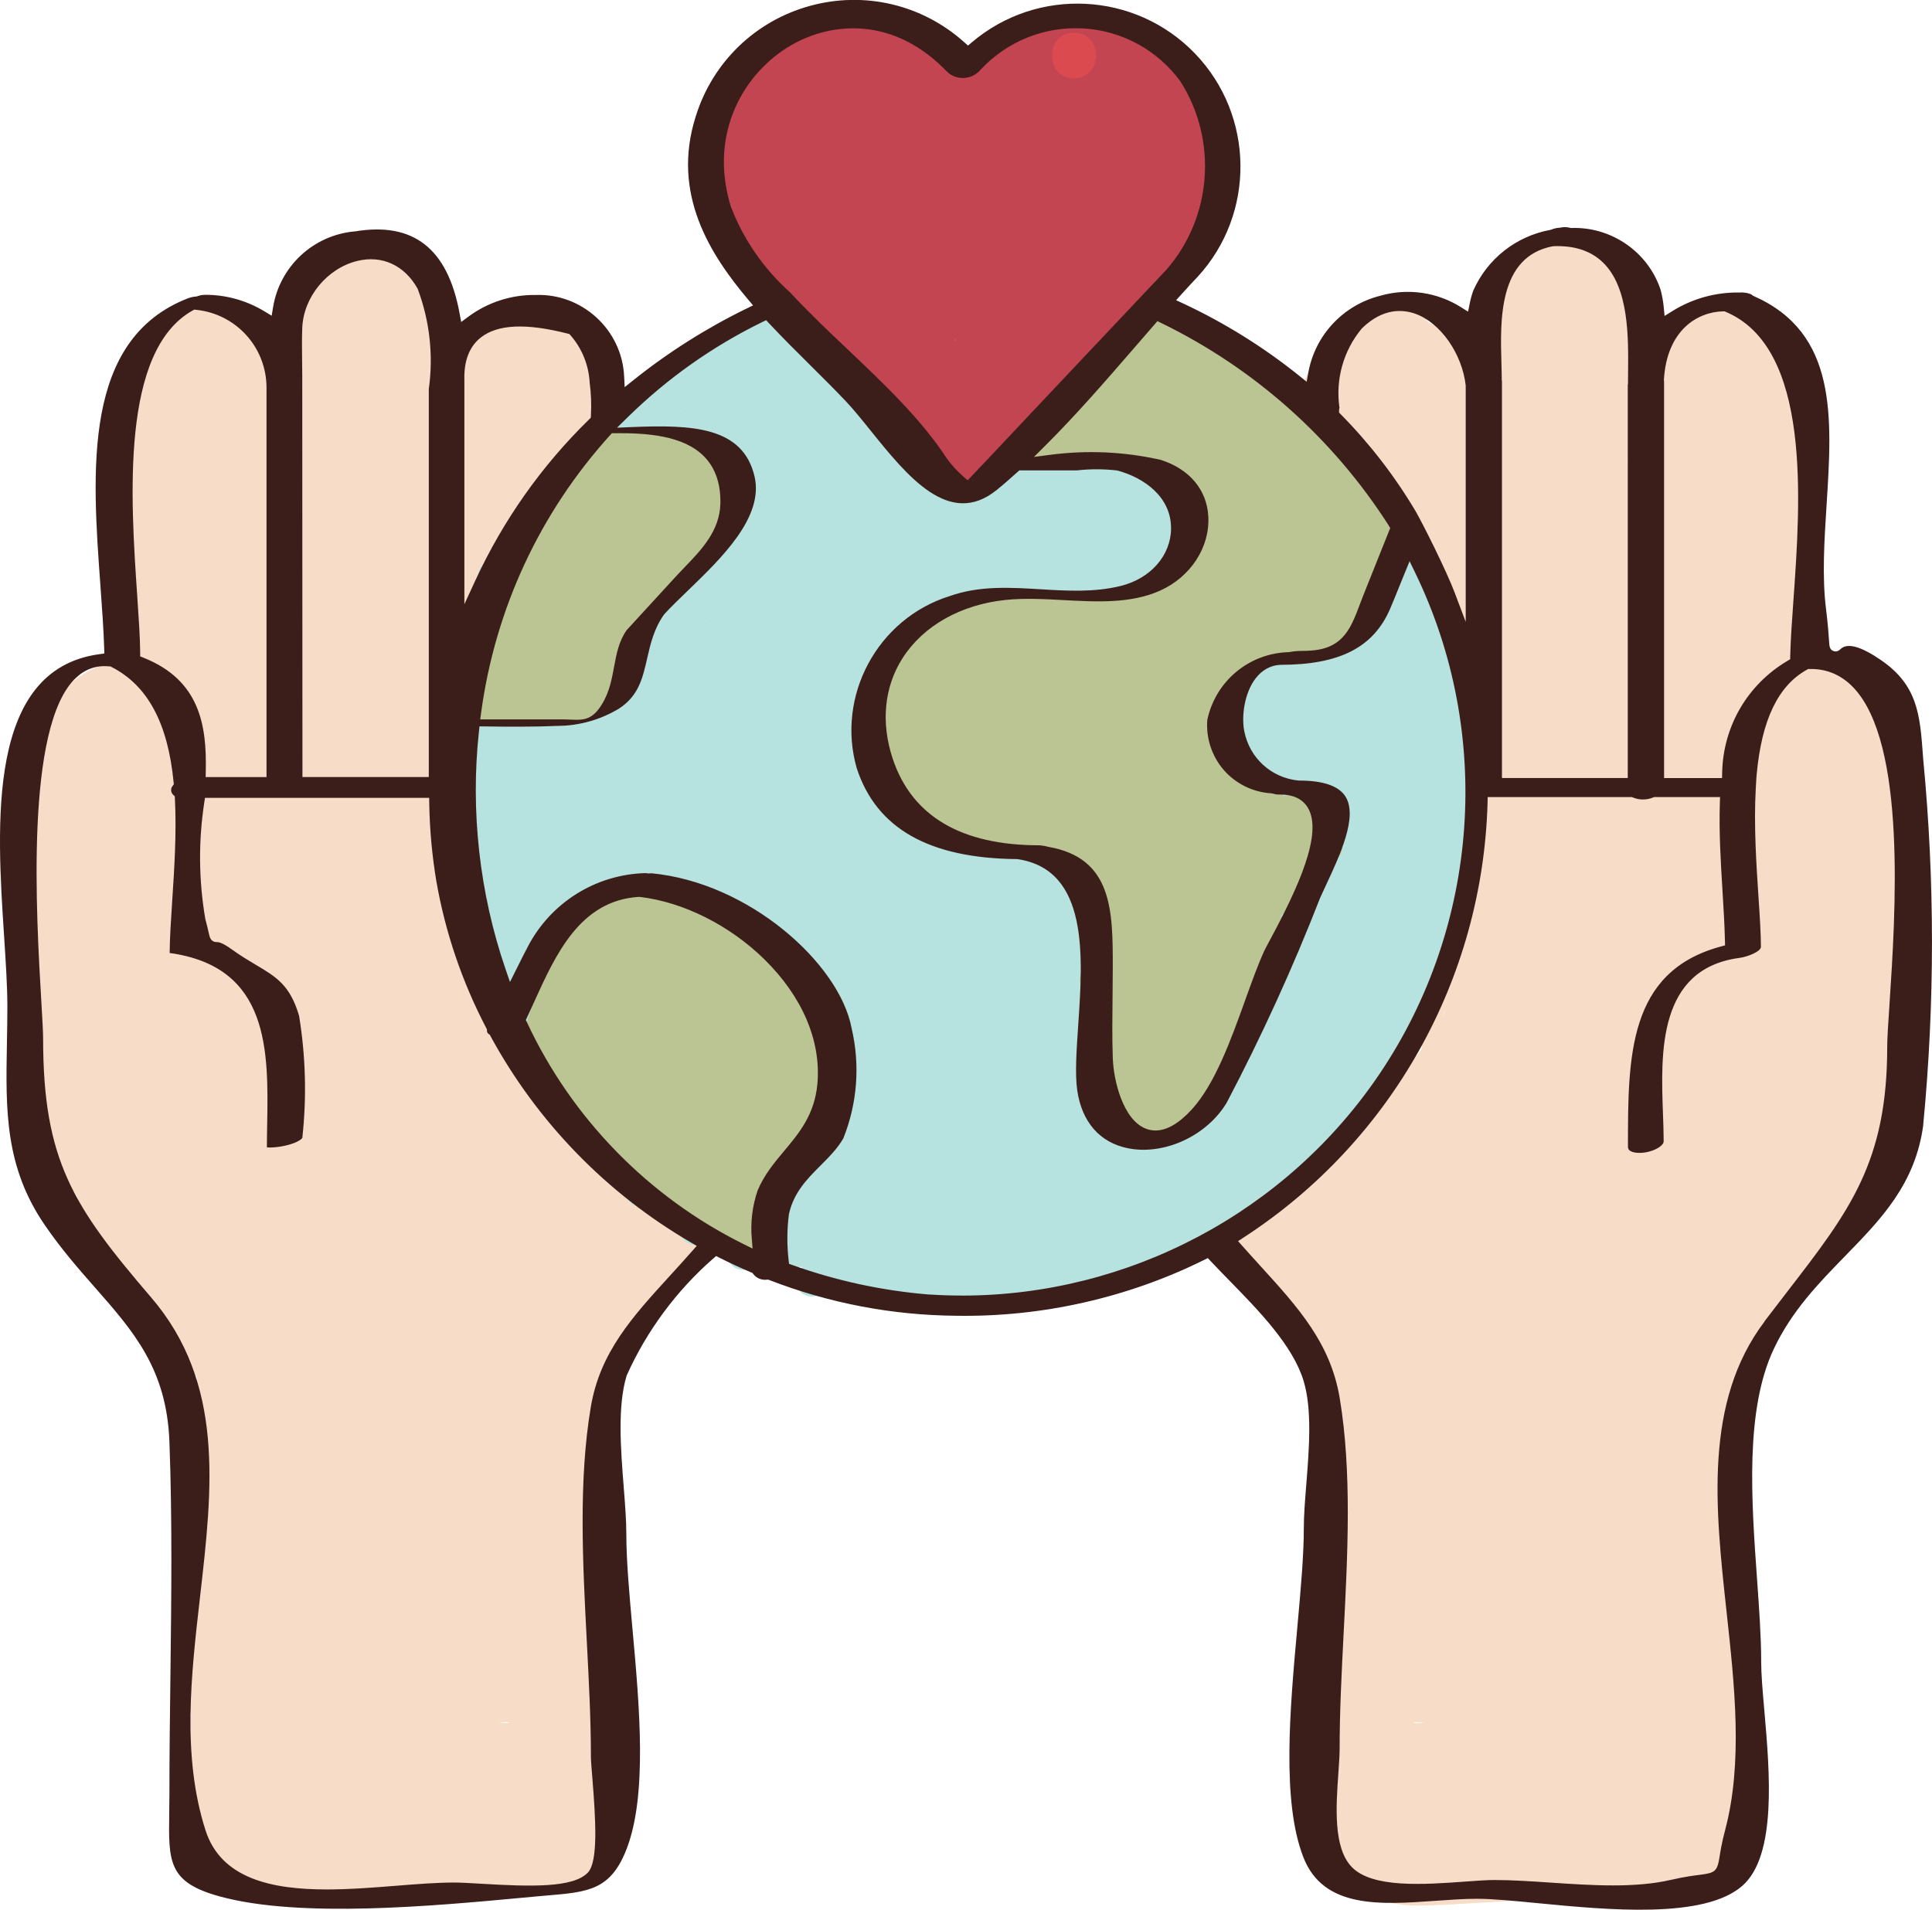
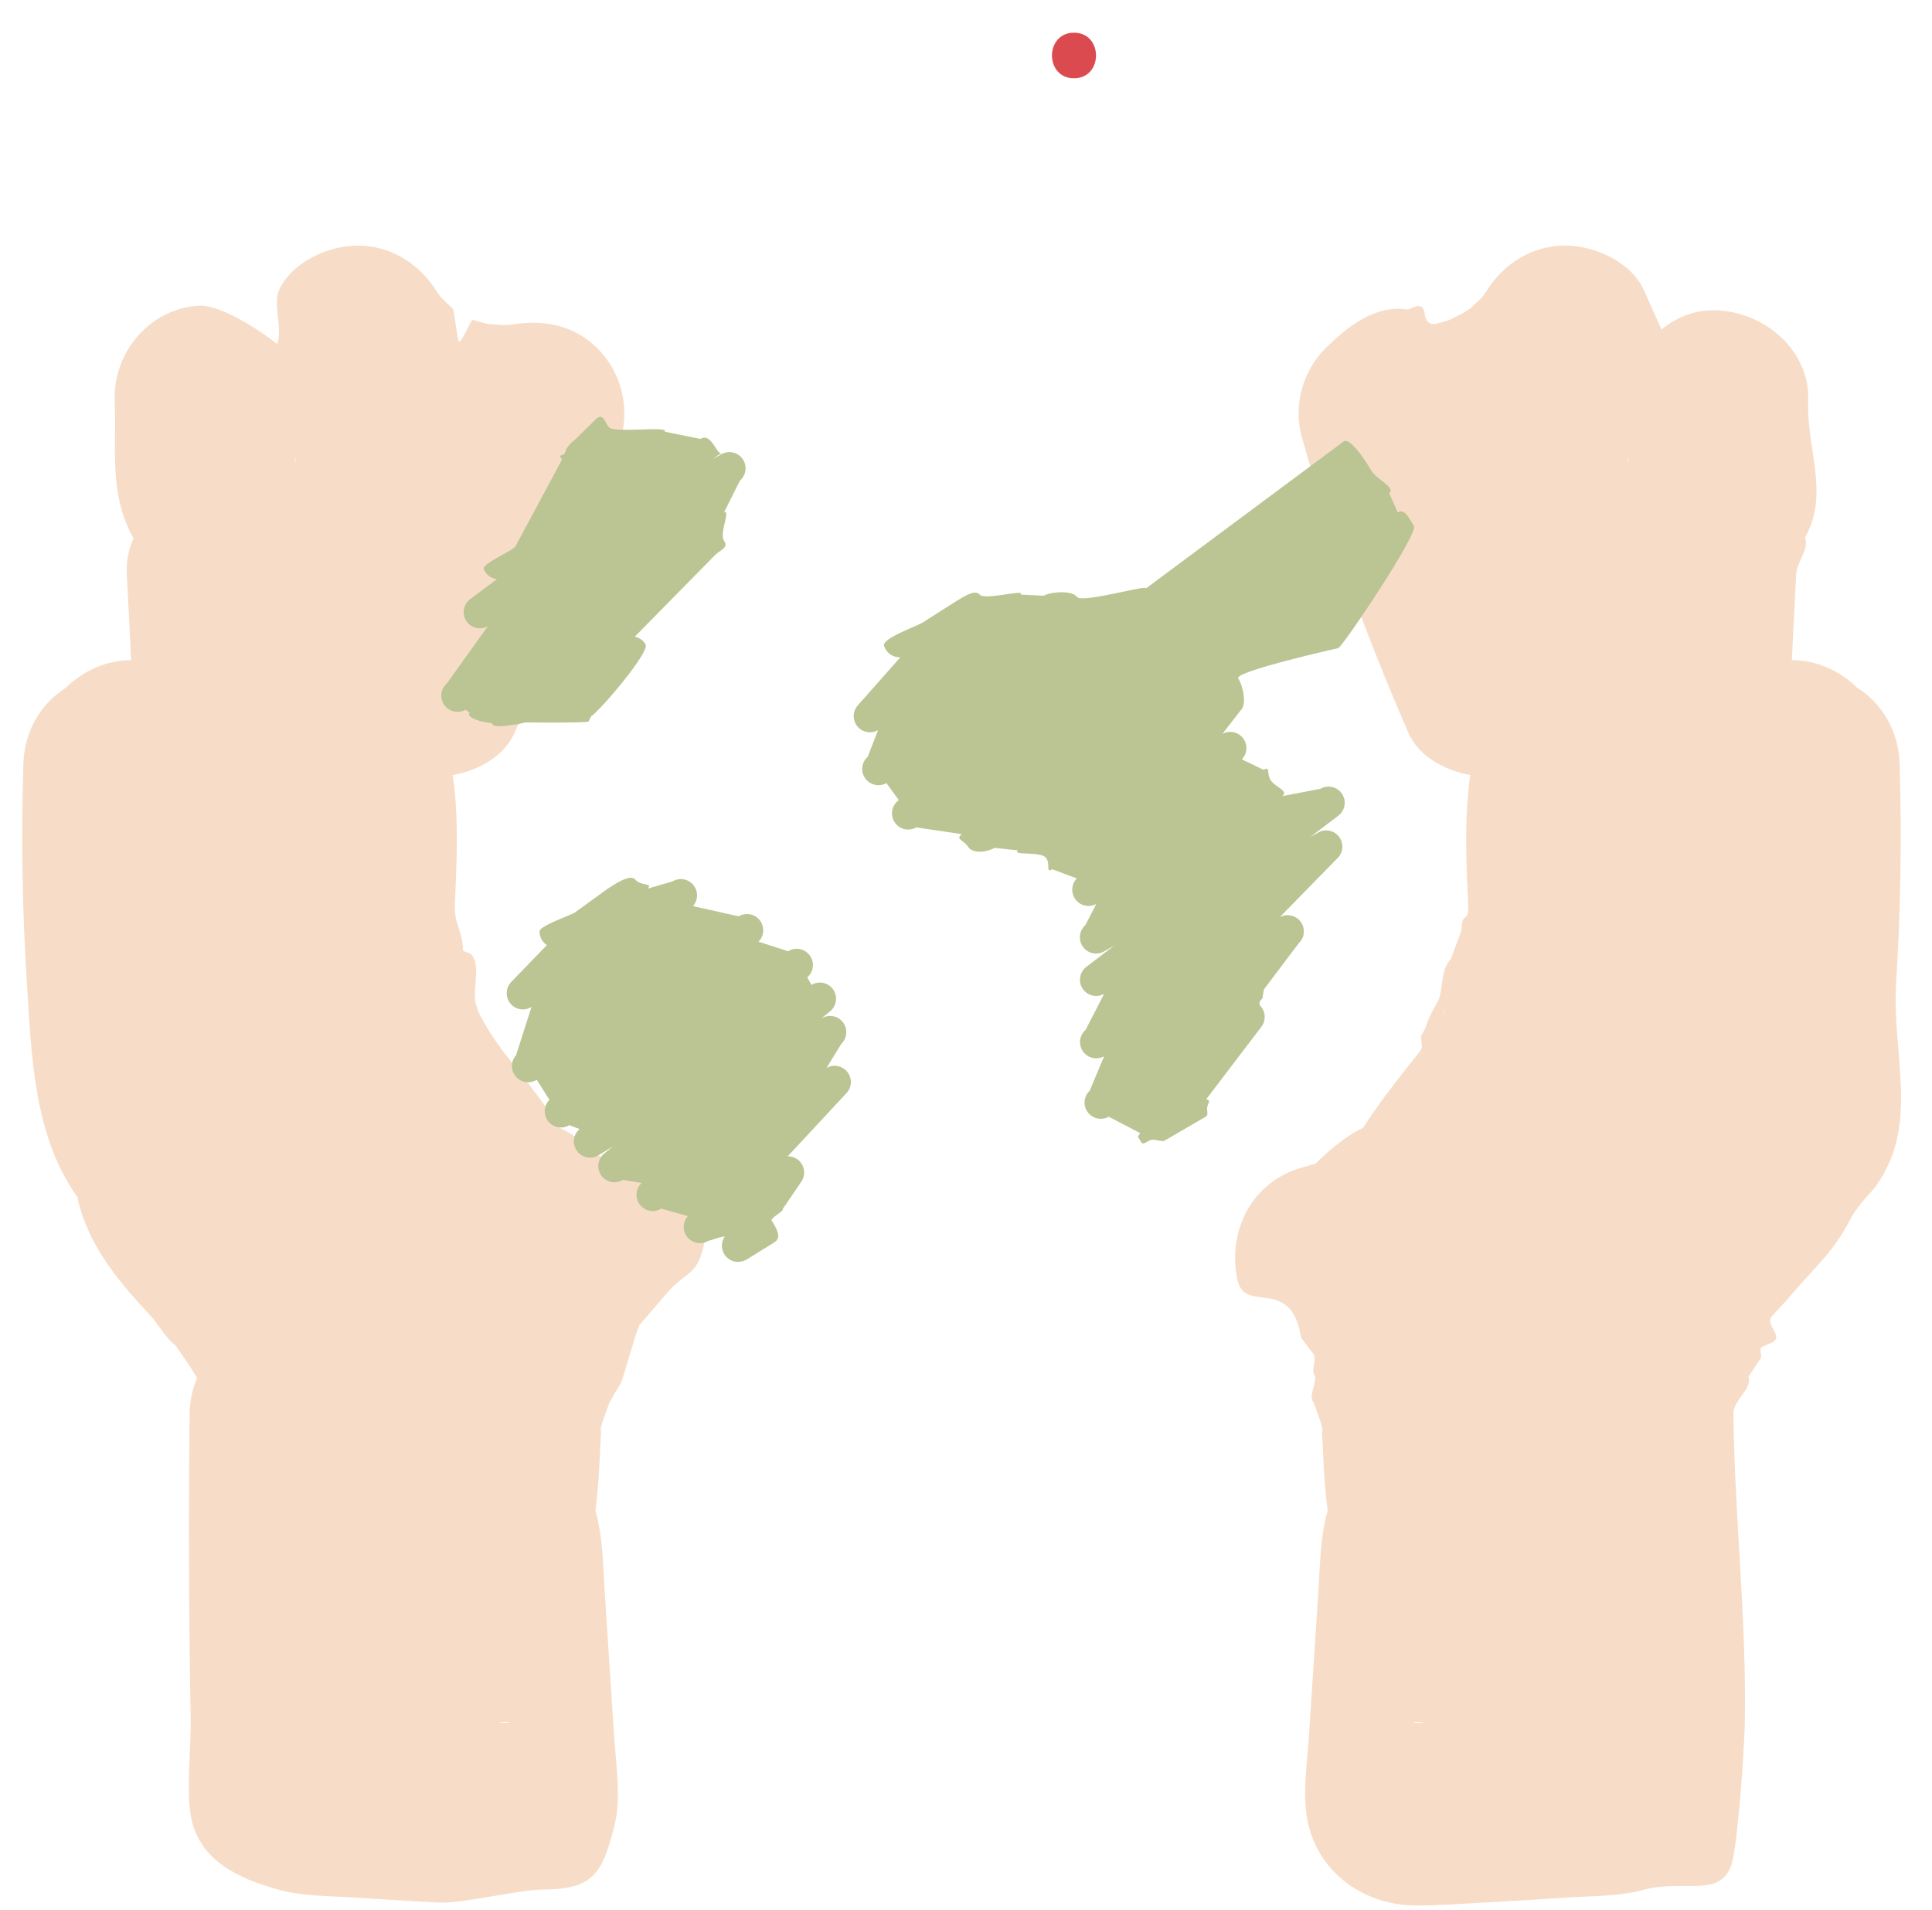
<svg xmlns="http://www.w3.org/2000/svg" id="Livello_1" viewBox="0 0 508.6 502.82">
  <defs>
    <style>.cls-1{fill:#f7ddc7;}.cls-1,.cls-2,.cls-3,.cls-4,.cls-5,.cls-6,.cls-7{stroke-width:0px;}.cls-2{fill:#3b1e19;}.cls-3{fill:#db4a4e;}.cls-4{fill:#c24551;}.cls-5{fill:#bbc493;}.cls-6{fill:#b6e2e0;}.cls-7{fill:#b5da73;}</style>
  </defs>
  <path class="cls-1" d="M325.77,337.01c1.94,9.18,14.16-1.39,16.75,15.25.05.08,3.21,4.17,3.28,4.26.92,1.38-.69,4.1.2,5.51.88,1.39-1.31,5.22-.53,6.67.08.15.24.47.43.84.31.88,1.07,2.8,1.2,3.26.1.37.44,1.22.71,2.07,0,.07.01.13.02.21.1.9.17,1.81.23,2.72.13,1.82.2,3.64.28,5.47.22,4.78.51,9.63,1.17,14.41-1.95,6.82-1.99,14.28-2.45,21.32-.42,6.51-.85,13.02-1.27,19.53-.43,6.51-.85,13.02-1.28,19.53-.49,7.44-1.84,15.37.01,22.72,3.26,12.95,15.14,20.88,28.14,20.94,6,.03,12.05-.48,18.04-.79,7.1-.37,14.2-.79,21.29-1.27,6.69-.45,14.31-.31,20.76-2.08,10.99-3.01,21.21,2.89,23.48-8.25,1.43-7.02,2.97-28.76,3.1-35.87.49-26.84-2.72-54.47-3.01-81.31-.04-3.37,5.17-6.73,3.93-9.57.91-1.47,2.16-3.24,3.12-4.68.79-1.18-.49-1.97.33-3.12.18-.25,3.05-1.31,3.23-1.56,2.38-1.67-2.4-4.52-.45-6.68,1.91-2.1,3.88-4.15,5.71-6.32,5.95-7.02,10.39-10.5,14.69-18.78,2.58-4.98,6.9-8.59,7.02-9.25,11.57-16.2,4.05-34.48,5.27-53.64,1.21-19.13,1.49-38.3.91-57.46-.26-8.64-4.59-15.83-11.19-20.03-4.51-4.44-10.7-7.25-17.03-7.25-.05,0-.1,0-.15,0,.37-7.53.73-15.06,1.14-22.58.19-3.43,3.6-6.78,2.3-9.67,6.58-11.47.37-23.38.88-35.86.56-13.44-11.44-23.44-24-24-5.6-.25-10.63,1.74-14.63,5.05-1.55-3.4-3.07-6.8-4.57-10.22-3.28-7.48-13.03-11.89-20.72-11.89-8.68,0-16.17,4.66-20.72,11.89-.14.22-.7,1-1.12,1.59-1.01,1.09-2.12,2.06-3.19,3.08-.49.33-.97.66-1.47.97-.71.43-3.38,1.7-3.92,2.04-.88.29-1.76.55-2.65.78-.5.13-1,.24-1.5.35-1.54,0-2.36-1.15-2.48-2.66-.29-3.9-3.92-1.11-4.49-1.17-8.22-1.33-15.53,4.11-21.68,10.26-6.03,6.03-8.49,15.12-6.17,23.35,7.47,26.58,17.02,52.38,27.99,77.71,2.71,6.26,9.55,10.05,16.37,11.24-.21,1.17-.36,2.37-.49,3.61-1.04,10.18-.54,20.38-.1,30.58.22,5.08-1.65,1.4-1.72,6.49,0,.37-2.76,7.32-2.76,7.68-2.69,2.83-2.01,6.71-3.15,10.45-.26.85-2.05,3.64-2.38,4.65-1.08,2.04-.87,2.89-2.16,4.8-.67.99.46,3.14-.25,4.1-.09.13-.46.62-.83,1.11-.3.38-.58.74-.72.92-.76.95-1.51,1.89-2.27,2.84-4.17,5.24-8.01,10.3-11.39,15.64-2.64,1.23-5.09,2.93-7.55,4.93-1.72,1.4-3.36,2.9-4.92,4.48-1.29.37-2.57.75-3.86,1.12-13.07,3.8-19.48,16.7-16.76,29.52ZM454.17,120.63,428.34,121.77c.09-.53.17-.99.24-1.38.01-.02.02-.05.03-.08,0,.72-.07,1.29-.27,1.46ZM379.75,267.55c.53-1.54,1.59-3,.07-.13-.02.04-.05.08-.07.13ZM374.9,453.65c-.22,0-.45.02-.67.03-3.55.11-2.23-.51.67-.03ZM347.84,375.02c.24.8.4,1.58.22,1.94-.09-.82-.17-1.47-.22-1.94Z" />
  <path class="cls-1" d="M163.7,307.49c-1.29-.37-2.57-.75-3.86-1.12-1.56-1.57-3.2-3.08-4.92-4.48-2.46-2-4.91-3.7-7.55-4.93-3.38-5.34-7.22-10.4-11.39-15.64-.76-.95-1.51-1.9-2.27-2.84-.14-.18-.42-.54-.72-.92-.37-.49-.74-.98-.83-1.11-.71-.97-1.39-1.95-2.06-2.94-1.29-1.91-2.5-3.88-3.58-5.91-.32-1.01-.92-2.13-1.18-2.97-1.15-3.73,1.41-10.51-1.28-13.34,0-.37-2.15-.68-2.16-1.05-.07-5.09-2.38-6.88-2.16-11.97.44-10.2.94-20.4-.1-30.58-.13-1.23-.28-2.44-.49-3.61,6.81-1.19,13.65-4.98,16.37-11.24,10.97-25.33,20.52-51.12,27.99-77.71,2.31-8.23-.15-17.32-6.17-23.35-6.15-6.15-14.05-7.68-22.27-6.36-.57.05-1.16.14-1.7.16-1.52.05-3.15-.24-4.68-.23-.5-.11-1-.22-1.5-.35-.89-.23-1.78-.5-2.65-.78-.54-.34-2.98,6.14-3.7,5.71-.5-.31-1.21-8.38-1.7-8.71-1.07-1.02-2.17-1.99-3.19-3.08-.42-.6-.98-1.37-1.12-1.59-4.55-7.23-12.05-11.89-20.72-11.89-7.69,0-17.44,4.4-20.72,11.89-1.5,3.42,1.1,10.64-.45,14.03-4-3.31-14.8-10.34-20.4-10.09-12.56.56-22.9,11.79-22.34,25.23.52,12.48-1.62,24.53,4.96,36.01-1.3,2.88-1.97,6.09-1.78,9.52.41,7.52.77,15.05,1.14,22.58-.05,0-.1,0-.15,0-6.33,0-12.52,2.81-17.03,7.25-6.6,4.2-10.93,11.39-11.19,20.03-.58,19.16-.3,38.33.91,57.46,1.22,19.16,1.74,40.42,13.31,56.62.12.66.27,1.33.45,2,2.47,8.99,7.27,16.03,13.22,23.05,1.84,2.17,3.81,4.21,5.71,6.32,1.95,2.15,3.99,5.94,6.37,7.61.18.25.37.5.55.76.82,1.15,1.63,2.32,2.42,3.5.96,1.44,1.9,2.9,2.81,4.37-1.24,2.84-1.94,5.99-1.98,9.37-.3,26.84-.21,53.68.28,80.51.13,7.12-1.29,18.99.14,26,2.27,11.14,12.16,15.9,23.16,18.92,6.45,1.77,14.07,1.62,20.76,2.08,7.09.48,14.19.91,21.29,1.27,5.99.31,21.32-3.4,27.31-3.43,13-.07,15.6-3.77,18.87-16.72,1.85-7.35.5-15.28.01-22.72-.43-6.51-.85-13.02-1.28-19.53-.42-6.51-.85-13.02-1.27-19.53-.46-7.04-.49-14.5-2.45-21.32.67-4.78.95-9.63,1.17-14.41.08-1.82.15-3.65.28-5.47.06-.91.13-1.81.23-2.72,0-.08.01-.14.02-.21.27-.85.6-1.7.71-2.07.13-.46.89-2.38,1.2-3.26.19-.37.35-.69.43-.84.78-1.45,1.62-2.88,2.5-4.27.89-1.4,4.17-14.19,5.09-15.57.06-.1,6.56-7.65,6.61-7.73,5.82-6.98,8.49-4.66,10.43-13.84,2.72-12.82-8.63-16-21.7-19.8ZM77.63,120.32s.02.05.03.08c.07.39.14.85.24,1.38-.2-.16-.27-.74-.27-1.46ZM126.42,267.42c-1.51-2.87-.46-1.42.07.13-.02-.04-.05-.08-.07-.13ZM132.01,453.67c-.22,0-.45-.02-.67-.03,2.9-.48,4.23.14.67.03ZM158.17,376.96c-.18-.36-.02-1.14.22-1.94-.06.47-.13,1.12-.22,1.94Z" />
  <path class="cls-6" d="M162.98,104.39c-.33-.47-.31-.24,0,0h0Z" />
-   <path class="cls-6" d="M393.71,202.02c-1.2-1.97-3.75-2.62-5.75-1.48l2.9-10.39c1.85-1.3,2.37-3.82,1.17-5.74-1.19-1.92-3.68-2.58-5.67-1.49l1.26-7.11c2.01-1.23,2.63-3.86,1.4-5.87-1.23-2.01-3.86-2.63-5.87-1.4l.98-4.86c1.92-1.26-1.23-2.52-2.43-4.49-1.19-1.96,0-3.92-2-2.8l-1.73-6.03c1.88-1.26.32-2.87-.84-4.82-1.15-1.95-1.5-3.56-3.51-2.51l.5-.32c1.95-1.24-.71-2.25-1.9-4.23-1.19-1.99-.46-4.22-2.48-3.09l-86.98,50.21,83.84-54.12c1.87-1.28.26.25-.92-1.69-1.19-1.94-1.53-6.66-3.52-5.58l-12.05,6.95,11.14-6.93c1.31-.78-.44-.57-.46-2.09-.02-1.52-2.1-3.36-3.43-4.1-1.33-.74.81-1.91-.49-1.13l-49.2,28.42,46.08-29.12c1.95-1.25.58-1.56-.62-3.54-1.2-1.98-1.79-4.9-3.8-3.75l-8.64-4.77c1.88-1.29.19-1.04-1.01-2.98-1.21-1.94-1.5-5.38-3.49-4.26l-28.33,16.36,24.12-15.21c1.91-1.26.76-1.86-.43-3.82-1.18-1.96-1.98-4.58-3.98-3.48l-12.06-2.15c1.86-1.3,2.46-.26,1.25-2.18s-3.78-6.14-5.77-5.04l-29.35,16.94c-6.7,7.11-13.33,14.28-19.4,21.96-5.25,6.64-15.72,4.93-21.21,0-2.31-2.07-4.52-4.23-6.69-6.44l-1-1.02c-6.94-7.2-13.29-14.95-19.89-22.46-.38-.44-.74-.89-1.07-1.36l-3.49-1.16c-.53-1.83-.52.29-2.31-.5l2.02-3.74c.37-.31.66-.68.89-1.07-.32-1.56-.4-3.15-.23-4.72-1.28-1.73-3.64-2.25-5.52-1.18l-38.88,27.75c-.92.53-1.56.28-1.89.03.08.12.19.28.32.51.89,1.22,2.25,2,3.75,2.13l-26.32,23.94c-1.71,1.42-8.02,6.72-6.75,8.54.9,1.27,2.42,1.96,3.98,1.8l-10.24,6.93c-1.93,1.28-2.49,3.86-1.26,5.82s3.8,2.58,5.79,1.4l6.39-3.69-16.5,10.97c-1.87,1.29-2.4,3.82-1.2,5.76,1.2,1.93,3.7,2.59,5.69,1.49l48.79-28.16-58.03,39.48c-1.9,1.29-2.44,3.86-1.21,5.8,1.22,1.94,3.77,2.57,5.75,1.42l24.55-14.17-30.09,19.3c-2.01,1.23-2.65,3.85-1.42,5.87s3.85,2.65,5.87,1.42l4.59-2.65c-.18,2.36-.33,5.22-.37,8.48l-8.83,5.96c-1.82,1.31-2.31,3.82-1.12,5.72,1.19,1.9,3.65,2.56,5.63,1.5l4.59-2.65c.02.28.04.56.06.85l-8.11,5.11c-1.93,1.25-2.53,3.81-1.34,5.79,1.19,1.97,3.73,2.65,5.74,1.52l4.76-2.75c.37,2.5.83,5.06,1.39,7.66.04.19.09.34.14.5l-6.97,4.66c-2,1.25-2.61,3.88-1.37,5.88,1.25,2,3.88,2.61,5.88,1.37l5.53-3.2c-3.99,2.31-6.16,5.36-5.9,5.88l-1.11.7c-1.3.79-2.09,2.21-2.06,3.74.03,1.52.87,2.92,2.21,3.65,1.33.74,2.96.7,4.27-.08l4.01-2.31-4.54,3.16c-1.92,1.25-2.51,3.8-1.33,5.77,1.18,1.97,3.71,2.65,5.72,1.54l1.36,4.94c-1.93,1.26-2.51,3.83-1.31,5.79s3.75,2.62,5.75,1.48l1.02-.59-.59.37c-2.02,1.21-2.68,3.83-1.47,5.85,1.21,2.02,3.83,2.68,5.85,1.47l4.01,4.7c-2.01,1.23-2.63,3.86-1.4,5.87,1.23,2.01,3.86,2.63,5.87,1.4l4.37,1.74c-1.92,1.26-2.49,3.82-1.3,5.78,1.19,1.96,3.72,2.63,5.73,1.51l6.26,2.8c-1.91,1.27-2.48,3.83-1.27,5.79,1.21,1.96,3.74,2.61,5.74,1.47l9.95,2.91c-1.9,1.28-2.45,3.84-1.24,5.79,1.21,1.95,3.74,2.59,5.73,1.46l8.06-.85c-1.3.8-2.08,2.22-2.04,3.75.04,1.52.89,2.91,2.23,3.64,1.34.73,2.97.69,4.27-.11l13.44-.15c-1.89,1.29-2.42,3.84-1.21,5.78,1.21,1.94,3.74,2.58,5.73,1.44l12.72-1.04c-1.87,1.31,2.94,2.65,4.16,4.57s5.75-.35,7.73-1.49l6.17.22c-1.56,1.04,1.76-.08,2.31,1.72.54,1.8,2.42-1.72,4.3-1.72.74,0,4.76.15,5.4-.22l18.39-1.71c-1.75,1.39,11.84-3.27,13.1-1.42,1.26,1.85,5.23-1.35,7.16-2.48l46.83-26.55c2.02-1.19,7.6-4.19,6.43-6.22-1.17-2.03,3.83-4.91,1.79-3.75l5.77-5.53,9.77-13.98c1.76-1.39,8.12-11.14,6.85-12.99-.24-.35-.47-.51-.71-.54l2.14-1.88c1.95-1.27,6.59-9.21,5.36-11.18s-1.91-.25-3.91.94l6.39-12.22c1.87-1.31,3.16-5.65,1.93-7.57-1.22-1.93.55-3.32-1.43-2.18l3.48-9.81c1.87-1.3,1.1-3.05-.11-4.98-1.21-1.93,1.31-5.31-.67-4.19l5.15-6.78c1.93-1.26,2.51-3.83,1.31-5.79ZM165.71,175.06c-.52,1.43-.41,2.9.15,4.2l-17.56,11.85c-.54-.01-1.06-.01-1.53.02-1.94.11-5.52.15-9.16.16l28.1-16.22ZM178.87,108.33l.33-.27s.02.05.03.07l-.36.21ZM185.85,163.56s-.05-.05-.07-.08l.32-.19c-.08.09-.17.18-.25.27ZM370.41,270.87l1.34-1.17c-.41.45-.85.89-1.34,1.17Z" />
-   <path class="cls-4" d="M308.86,16.37c-11.21-11.3-21.16-14.13-34.87-10.42-2.81.76-14.93,8.39-14.98,10.91-2.84,1.48-3.55-.62-6.73.25-.08-.11-2.72,2.07-2.81,1.96-.63-.77.18-2.17-.5-2.86,1.63-3.18-.05-4.95-4.24-5.91-6.06-1.38-12.17-2.44-18.34-3.18-5.42-.65-12.19-2.07-17.33.4-4.61,2.21-7.97,7.02-11,10.99-3.36,4.41-5.99,9.27-7.1,14.75-3.7,18.36,1.13,42.01,17.87,52.51,2.76,1.73,5.91,6.88,7.66,4.57,8.48,10.01,16.68,13.96,24.4,24.65.62.86,1.35,1.49,2.14,1.92,2.22,4.85,1.59,3.47,3.81,8.32,2.09,4.56,10.4,3.82,12.8.64,10.33-13.65,21.29-21.33,33.86-33.01,11.43-10.61,20.99-22.04,23.86-37.83,2.34-12.9,1.24-28.84-8.51-38.67ZM251.44,89.36c.1.1.2.19.3.29-.06-.03-.12-.06-.18-.09-.04-.07-.08-.14-.12-.2Z" />
-   <path id="Path" class="cls-7" d="M338.83,174.53c-1.93,0-3.61-1.3-4.11-3.16s.31-3.82,1.97-4.79l22.64-13.08c2.04-1.16,4.63-.46,5.8,1.58s.49,4.63-1.54,5.81l-22.64,13.07c-.65.38-1.38.57-2.13.57h0Z" />
  <path id="Path-2" class="cls-5" d="M303.61,300.06c-1.62,0-2.59,1.9-3.32.46s-1.09-.87-.12-2.16l-8.29-4.33c-1.88,1.06-4.26.55-5.54-1.19-1.28-1.74-1.06-4.16.52-5.64l3.81-9.09c-1.91,1.07-4.31.52-5.57-1.27s-.96-4.24.68-5.67l4.89-9.5c-1.95,1.11-4.42.52-5.66-1.35s-.82-4.38.95-5.74l7.46-5.66-2.75,1.58c-1.9,1.09-4.32.56-5.6-1.22-1.27-1.78-.99-4.24.66-5.69l2.87-5.59c-1.85,1.02-4.17.53-5.45-1.15s-1.14-4.04.33-5.56l-6.43-2.41c-1.91,1.09-.4-1.2-1.67-3-1.27-1.8-9.08-.54-7.41-1.97l-6.13-.68c-1.96,1.13-5.72,1.66-6.96-.23-1.25-1.89-3.48-2.02-1.66-3.37l-12.01-1.78c-1.97,1.14-4.49.52-5.72-1.39-1.23-1.92-.73-4.46,1.12-5.78l-3.26-4.5c-1.9,1.08-4.31.54-5.58-1.24-1.27-1.78-.98-4.24.66-5.68l2.72-7.02c-1.81,1.05-4.11.63-5.44-.99s-1.28-3.96.11-5.53l11.2-12.66c-1.97.1-3.74-1.17-4.3-3.05s8.35-5.04,10.05-6.02l8.36-5.32c1.81-1.05,5.43-3.74,6.76-2.12s12.21-1.57,10.82,0l6.06.31c1.9-1.08,7.48-1.48,8.75.31s19.68-3.59,18.03-2.15l52.19-38.8c1.97-1.14,6.28,6.11,7.51,8.03s6.29,4.25,4.43,5.56l2.25,5.09c1.96-1.12,3.05,1.71,4.29,3.6s-18.08,30.8-19.89,32.14c0,0-27.64,6.2-26.38,8s2.33,6.94.67,8.37l-4.83,6.22h0c1.85-1.02,4.17-.53,5.45,1.15s1.14,4.04-.33,5.56l5.74,2.76c1.9-1.09.65,1.05,1.93,2.84,1.27,1.78,4.66,2.63,3.01,4.07l9.99-1.92c1.95-1.13,4.45-.55,5.7,1.32s.82,4.41-.98,5.77l-7.45,5.66,2.18-1.25c1.91-1.07,4.31-.52,5.57,1.27,1.26,1.79.96,4.24-.68,5.67l-15.05,15.39c1.88-1.06,4.26-.55,5.54,1.19,1.28,1.74,1.06,4.16-.52,5.64l-9.17,12.16-.38,2.34c1.75-1.02-1.82.58-.48,2.09,1.35,1.52,1.44,3.79.2,5.41l-14.51,19.06c1.62.51.05,1.1.23,2.79s.1,1.56-1.37,2.4l-9.83,5.72c-.6.36-2.28-.26-2.97-.23h0Z" />
-   <path class="cls-5" d="M351.14,116.42l-.63.36.52-.45c-4.88-3.97-9.49-8.3-14.19-12.45-.37-.33-.64-.56-.85-.76-.1-.07-.23-.16-.43-.31-.84-.62-1.7-1.21-2.58-1.78-1.89-1.23-4.16-6.46-6.18-7.45-5.22-2.54-9.2-1.43-12.3-6.49-1.25-2.05-2.44-.23-2.55-2.53l-2.16-3.98c1.64-1.45-1.59,1.69-2.87-.09s-.2-7.89-2.1-6.8l-.54.31c-.6,2.8-1.95,5.52-3.87,7.88-9.13,11.26-18.98,22.7-27.58,33.93-.23.31-.47.6-.72.89l-2.58,4.83c-1.66,1.45,7.08-2.72,8.36-.93s3.71,2.31,5.61,1.2l13.56.23c-1.17,1.63,6.17.18,7.51,1.67,1.34,1.49,3.54,1.84,5.29.85l1.73,3.55c-1.42,1.5-1.57,3.81-.34,5.47,1.23,1.66,3.48,2.21,5.33,1.29l-5.56,4.82c-1.35,1.17-1.83,3.05-1.21,4.71.62,1.67,2.21,2.78,4,2.78.74-.01,1.47-.23,2.1-.61l42.69-24.65c-2.59-1.71-5.08-3.57-7.49-5.52Z" />
  <path id="Path-3" class="cls-5" d="M135.85,190.79c-1.78,0-5.83,1.23-6.45-.45-2.28,0-7.06-1.52-5.71-2.69l-1.16-.77c-1.91,1.08-4.33.53-5.59-1.27s-.95-4.25.71-5.68l10.78-15.05c-1.96,1.11-4.44.51-5.67-1.37s-.8-4.4,1-5.75l7.05-5.26c-1.54-.19-2.86-1.19-3.44-2.63s7.3-4.71,8.27-5.92l12.32-22.96c-.12-.16-.23-.32-.34-.49-.57-.98.88-.34,1.17-1.44.29-1.09,1.29-2.43,2.27-3l6.14-6.01c1.78-1.04,1.8.91,3.14,2.48s15.95-.46,14.64,1.14l9.4,1.89c1.96-1.14,3.11.95,4.35,2.84s1.9.26.08,1.61l-1.12.85,2.22-1.27c1.91-1.08,4.33-.53,5.59,1.27s.95,4.25-.71,5.68l-4.21,8.42c1.91-1.1-1.29,5.56-.02,7.36s-.54,2.28-2.2,3.71l-21.26,21.61c1.2.23,2.24.98,2.85,2.05,1.18,2.04-12.28,17.73-14.32,18.9l-.71,1.4c-.66.38-15.85.23-16.6.22l-2.46.57Z" />
  <path id="Path-4" class="cls-5" d="M194.44,332.27c-1.62.05-3.12-.82-3.89-2.24s-.67-3.16.26-4.48l-1.19.21-3.21.98c-1.81,1.06-4.13.64-5.46-.99-1.33-1.63-1.27-3.98.13-5.55l-7.01-1.97c-1.87,1.15-4.31.7-5.64-1.05s-1.11-4.22.5-5.71l-4.95-.8c-1.91,1.16-4.39.65-5.69-1.17-1.3-1.82-.97-4.33.75-5.76l2.4-1.95-3.84,2.37c-1.9,1.18-4.39.7-5.71-1.11s-1.02-4.33.69-5.77l-2.72-1.02c-1.85,1.11-4.23.67-5.55-1.03s-1.19-4.11.33-5.64l-3.34-5.29c-1.8,1.13-4.17.76-5.54-.87-1.37-1.63-1.33-4.02.1-5.6l4.06-12.7c-1.83,1.15-4.23.75-5.58-.93s-1.25-4.11.25-5.66l9.38-9.69c-1.22-.8-1.95-2.16-1.94-3.62.02-1.46,8.06-4.19,9.3-4.96l8.68-6.3c1.83-1.15,5.92-4.01,7.28-2.33s4.7.78,3.19,2.33l6.5-1.86c1.8-1.12,4.15-.74,5.52.88s1.33,4.01-.09,5.59l12.05,2.7c1.85-1.11,4.23-.67,5.55,1.03s1.19,4.11-.33,5.64l7.8,2.52c1.9-1.18,4.38-.7,5.7,1.11s1.02,4.31-.67,5.76l1.1,1.99c1.91-1.16,4.39-.65,5.69,1.17,1.3,1.82.97,4.33-.75,5.76l-2.41,1.95.16-.09c1.87-1.14,4.29-.68,5.62,1.07,1.32,1.74,1.11,4.2-.49,5.7l-3.86,6.32c1.81-1.06,4.13-.64,5.46.99,1.33,1.63,1.27,3.98-.13,5.55l-15.54,16.71c1.61-.03,3.09.85,3.84,2.26.75,1.42.65,3.14-.28,4.45l-4.9,7.2c.61.34-3.25,2.37-2.89,2.97,1.24,2,2.76,4.49.76,5.74l-7.38,4.58c-.64.38-1.37.58-2.11.59Z" />
-   <path class="cls-2" d="M506.29,296.14c3.07-31.88,3.07-64.26,0-96.2l-.07-.95c-.79-10.79-1.36-18.59-11.17-25.27h0c-5.21-3.56-8.74-4.51-10.5-2.84-.26.25-.96.91-1.91.53-1-.39-1.06-1.23-1.15-2.76-.09-1.36-.24-3.9-.79-8.33-1.06-8.48-.45-18.03.14-27.25,1.49-23.35,2.89-45.4-19.18-55.12l-.21-.09-.17-.15c-.25-.22-.56-.36-.88-.42l-.22-.04-.17-.09c-.18-.04-.36-.06-.55-.07l-.35-.05s-.05-.01-.08-.02h-.08c-.29-.03-.58-.03-.86,0h-.07s-.07,0-.07,0c-6.26-.11-12.38,1.58-17.7,4.89l-2.05,1.28-.23-2.41c-.15-1.5-.42-3-.81-4.46-3.26-9.92-12.9-16.64-23.42-16.29h-.22s-.21-.05-.21-.05c-.82-.22-1.69-.23-2.51-.05l-.25.03c-.73.04-1.44.2-2.12.48l-.31.09c-9,1.65-16.58,7.62-20.28,15.99-.38,1.04-.71,2.22-.94,3.41l-.42,2.14-1.85-1.17c-6.34-4-14.1-5.1-21.3-3.02-9.72,2.45-17.12,10.35-18.9,20.16l-.45,2.48-1.96-1.58c-9.38-7.54-19.66-13.95-30.56-19.04l-1.85-.86,2.33-2.56c1.08-1.19,2.2-2.42,3.34-3.6,15.29-16.64,14.99-42.48-.7-58.79-15.69-16.31-41.5-17.6-58.75-2.94l-1,.85-.98-.87c-11.09-9.95-26.28-13.53-40.64-9.58-14.36,3.95-25.59,14.79-30.03,29.01-6.59,20.55,3.93,36.65,13.82,48.38l1.24,1.47-1.73.84c-10.57,5.16-20.58,11.5-29.77,18.85l-2.29,1.83-.15-2.93c-.62-12.22-11.07-21.79-23.3-21.33-6.36-.11-12.6,1.94-17.66,5.68l-1.93,1.43-.44-2.36c-3.15-17.02-12.16-24.05-27.53-21.49h-.11c-10.88,1-19.7,9.22-21.45,20l-.36,2.2-1.9-1.15c-4.76-2.88-10.21-4.41-15.79-4.35-.61.02-1.25.14-1.86.36l-.19.07-.2.02c-.71.05-1.42.21-2.09.46-27.78,10.78-25.27,45.28-23.05,75.71.42,5.83.83,11.33.99,16.47l.04,1.35-1.34.18C-3.53,176.31-.86,216.9,1.08,246.54c.44,6.78.86,13.18.86,18.5,0,3.35-.06,6.6-.12,9.74-.32,17.39-.6,32.4,10.01,47.84,4.38,6.37,8.88,11.5,13.24,16.46,10.1,11.49,18.81,21.41,19.53,40.5.77,20.58.51,41.58.26,61.9-.13,10.12-.26,20.58-.26,30.84,0,1.79-.02,3.48-.05,5.07-.19,12.92-.27,18.26,13.45,21.98,21.12,5.73,56.21,2.47,79.44.31l3.89-.36c.98-.09,1.92-.17,2.84-.25,10.73-.91,16.63-1.42,20.81-12.3,5.46-14.24,3.37-37.41,1.52-57.85-.83-9.24-1.62-17.97-1.62-25.03,0-3.57-.33-7.83-.69-12.35-.78-9.96-1.67-21.24.75-29.27l.07-.18c5.24-11.68,13.1-22.29,22.74-30.71l.76-.66.9.45c2.64,1.33,5.36,2.59,8.31,3.85l.36.15.24.31c.82,1.06,2.16,1.62,3.49,1.47l.37-.04.35.13c15.79,6.11,32.37,9.27,49.3,9.4,22.47.36,45-4.72,65.13-14.69l1-.49.76.81c1.52,1.62,3.14,3.28,4.86,5.04,7.85,8.04,16.75,17.15,19.58,26.45,2.3,7.55,1.46,17.97.73,27.17-.34,4.23-.66,8.23-.66,11.62,0,7.27-.83,16.38-1.7,26.02-1.95,21.54-4.17,45.96,1.6,60.69,5.3,13.53,20.3,12.45,34.81,11.42,3.83-.27,7.44-.53,10.9-.53,4.07,0,9.61.54,16.03,1.16,18.47,1.78,43.76,4.23,53.81-4.58,9.12-8.01,7.19-30.06,5.78-46.16-.45-5.1-.83-9.5-.83-12.89,0-6.46-.53-13.88-1.09-21.73-1.49-20.84-3.17-44.47,4.39-60.53,4.74-10.07,11.87-17.39,18.77-24.47,9.53-9.78,18.53-19.01,20.61-34.59ZM453.65,81.97h.32s.29.12.29.12c22.59,9.5,19.74,49.58,17.85,76.11-.4,5.65-.75,10.54-.83,14.54l-.02.84-.72.43c-10.49,6.21-16.91,17.19-17.18,29.38l-.03,1.47h-15.26v-104.39c-.03-.12-.05-.26-.05-.42.76-13.18,8.9-17.96,15.64-18.07ZM408.76,64.85l.21-.02c5.45-.23,9.83,1.2,13,4.27,6.85,6.63,6.72,19.6,6.62,29.07,0,.95-.02,1.88-.02,2.76,0,.17-.03.32-.06.43v103.49h-33.12v-104.39c-.03-.12-.05-.25-.05-.41,0-1.38-.05-2.9-.09-4.5-.32-11.16-.81-28.01,13.51-30.7ZM358.52,86.48l.11-.12c5.46-5.28,10.63-4.94,14-3.73,6.59,2.37,12.27,10.48,13.22,18.87v.17s0,62.07,0,62.07l-2.9-7.69c-2.23-5.9-8.37-18.1-10.29-21.45-5.5-9.26-12.14-17.85-19.72-25.53l-.43-.44v-.62c0-.25.05-.46.11-.62-1.1-7.49,1.04-15.1,5.9-20.93ZM365.56,138.37l.42.65-7.11,17.78c-.31.77-.6,1.54-.89,2.32-.59,1.57-1.19,3.19-1.95,4.75-3.28,6.96-8.33,7.53-14.11,7.53-.78.02-1.6.12-2.41.28l-.25.03c-10.43.28-19.23,7.59-21.43,17.79-.4,4.78,1.17,9.59,4.31,13.22,3.16,3.65,7.74,5.89,12.56,6.16l.37.07c.61.2,1.25.29,1.89.25h0c3.51,0,5.96,1.18,7.34,3.49,4.05,6.78-2.72,21.31-9.88,34.62-.76,1.42-1.37,2.54-1.63,3.11-1.66,3.65-3.28,8.15-4.99,12.92-3.73,10.37-7.95,22.12-14.09,28.81-3.37,3.67-6.56,5.51-9.52,5.51-.84,0-1.66-.15-2.46-.45-6.06-2.26-8.61-12.67-8.79-18.71-.18-5.3-.12-10.69-.06-15.91.03-2.64.06-5.27.06-7.9,0-14.82,0-28.83-17.06-31.73l-.23-.06c-.12-.04-.25-.07-.37-.1-.2-.02-.36-.06-.47-.1h-.21s-.14-.03-.14-.03c-.28-.06-.57-.09-.86-.1-20.5,0-33.49-7.63-38.56-22.7-3.21-9.57-2.29-19.03,2.59-26.63,5.44-8.47,15.29-14.03,27.04-15.27,4.96-.52,10.25-.24,15.36.04,8.68.47,17.66.95,25.33-2.48,8.06-3.59,13.18-11.45,12.73-19.56-.39-7.03-4.95-12.45-12.51-14.88-9.55-2.16-19.31-2.61-29.01-1.35l-4.38.57,3.13-3.12c8.1-8.07,15.87-17.05,23.39-25.73,1.75-2.02,3.49-4.03,5.23-6.03l.75-.87,1.03.5c24.48,11.92,45.18,30.35,59.85,53.29ZM192.41,54.45l-.03-.1c-5.96-19.47,3.65-35.33,15.83-42.41,10.77-6.26,27.27-7.67,41.28,7.13,1.23,1.05,2.84,1.57,4.45,1.45,1.63-.13,3.17-.92,4.21-2.18,7.02-7.52,16.86-11.45,27.04-10.85,10.19.6,19.49,5.67,25.52,13.9,9.92,15.5,8.38,35.89-3.69,49.66l-33.2,35.19c-2.09,2.21-4.16,4.42-6.24,6.63-3.94,4.19-7.87,8.38-11.86,12.55l-.99,1.04-1.08-.94c-1.65-1.44-3.14-3.06-4.42-4.84-6.73-10.34-16.63-19.72-26.19-28.79-5.15-4.88-10.48-9.94-15.1-14.96-6.87-6.12-12.24-13.9-15.53-22.49ZM160.64,114.55l.44-.49h.66c8.62-.08,18.16.6,23.6,6.11,2.96,3,4.41,7.17,4.3,12.4-.15,7.16-5.02,12.23-9.32,16.69-.71.74-1.42,1.47-2.1,2.21l-13.24,14.43c-2.08,2.96-2.68,6.21-3.32,9.66-.61,3.29-1.24,6.7-3.22,9.91-2.18,3.51-4.13,4.05-6.71,4.05-.54,0-1.1-.02-1.69-.05-.73-.03-1.55-.06-2.48-.06h-21.14l.23-1.7c3.7-27.38,15.45-52.68,33.99-73.17ZM122.24,99.66c-.06-4.85,1.4-8.49,4.34-10.8,4.43-3.48,11.91-3.82,22.87-1.02l.45.12.31.35c3,3.44,4.78,7.85,5.02,12.41.38,2.87.49,5.8.33,8.69l-.03.58-.42.41c-12.55,12.26-22.64,26.56-30,42.49l-2.86,6.2v-59.42ZM79.57,86.33h0c.32-8.12,6.56-15.7,14.51-17.63,6.45-1.57,12.35,1.12,15.79,7.19l.1.21c3.15,8.38,4.16,17.48,2.91,26.35v102.14h-33.26l-.05-105.56c0-1.4-.02-2.79-.04-4.19-.04-2.79-.07-5.67.04-8.51ZM50.73,81.75l.41-.23.47.05c10.55,1.07,18.53,9.88,18.55,20.49v102.54h-16.02l.03-1.53c.27-12.01-1.52-23.94-16.33-29.87l-.94-.38v-1.01c-.02-3.82-.37-8.94-.77-14.87-1.75-25.7-4.4-64.55,14.59-75.19ZM182.21,329.4c-1.96,2.24-3.94,4.41-5.86,6.51-9.88,10.82-18.41,20.17-20.82,34.55h0c-3.26,19.33-2.14,41.01-1.04,61.97.55,10.54,1.07,20.5,1.07,30.21,0,.88.16,2.86.35,5.15.95,11.7,1.57,22.43-1.18,25.29-3.87,4.01-14.98,3.69-28.03,2.91-2.9-.17-5.4-.32-7.18-.32-4.52,0-9.72.41-15.23.85-5.87.47-12.16.97-18.25.97-14.48,0-27.88-2.82-31.95-15.62-6.23-19.49-3.79-40.75-1.44-61.3,3.33-29.02,6.47-56.43-12.87-78.97-20.63-24.05-28.43-36.16-28.43-68.23,0-1.66-.2-4.98-.44-9.19-1.4-23.62-4.3-72.75,8.94-85.57,2.47-2.39,5.38-3.45,8.67-3.17h.49l.32.16c9.5,4.83,14.86,14.76,16.37,30.33l.06.59-.36.47c-.53.69-.45,1.67.18,2.27l.43.41.03.6c.47,8.98-.15,18.46-.7,26.83-.33,5.02-.64,9.78-.68,13.82,26.39,3.65,26.01,25.83,25.67,45.4-.03,1.95-.07,3.88-.07,5.78,1.51.19,5.59-.25,8.15-1.59.94-.49,1.19-.89,1.2-.97v-.16c1.15-10.63.85-21.38-.88-31.93-2.38-8.07-5.97-10.2-11.39-13.42-1.86-1.11-3.98-2.36-6.24-4-2.74-1.98-3.66-1.97-3.96-1.97-1.64,0-1.92-1.17-2.19-2.42-.16-.74-.41-1.85-.89-3.64l-.03-.14c-1.72-10.11-1.81-20.38-.26-30.52l.19-1.27h59.02l.02,1.48c.11,6.84.74,13.73,1.87,20.48,2.36,13.5,6.79,26.52,13.15,38.68l.17.33v.37c0,.33.17.64.44.83l.3.21.17.32c12.28,22.6,30.51,41.4,52.74,54.35l1.57.92-1.2,1.37ZM199.43,313.5c-1.38,4.07-1.89,8.31-1.53,12.6l.22,2.65-2.38-1.18c-24.98-12.38-45.23-33.1-57.01-58.37l-.3-.64.3-.64c.63-1.35,1.27-2.74,1.9-4.15,5.66-12.48,12.07-26.63,27.49-27.62h.14s.13,0,.13,0c11.46,1.33,23.76,7.5,32.88,16.49,9.97,9.82,14.91,21.43,13.91,32.71-.72,8.11-4.8,12.97-8.74,17.68-2.59,3.1-5.28,6.3-7.02,10.47ZM253.27,341.12c-2.86,0-5.72-.09-8.59-.28h-.01s-.22,0-.22,0c-12.24-1.01-24.3-3.62-35.86-7.76l-.87-.31-.11-.92c-.47-4.02-.45-8.09.07-12.1l.02-.13c1.26-5.68,4.86-9.29,8.34-12.77,2.26-2.27,4.4-4.41,5.96-7.1,3.71-9.29,4.46-19.35,2.17-29.1-3.2-16.9-26.91-38.3-52.72-40.72-.04,0-.07,0-.11.01-.18.02-.36.04-.55.04l-.25-.02c-.21-.04-.41-.06-.62-.07-13.11.34-24.99,7.79-31.01,19.44-.77,1.45-1.49,2.91-2.22,4.36l-2.44,4.87-1.16-3.37c-6.85-19.96-9.28-41.6-7.01-62.58l.15-1.36,1.36.02c5.83.08,12.59.14,19.19-.13,5.73-.05,11.31-1.63,16.17-4.56,5.16-3.38,6.21-7.95,7.42-13.24.88-3.84,1.79-7.82,4.43-11.52l.11-.14c1.72-1.88,3.86-3.94,6.12-6.12,8.97-8.66,20.14-19.43,17.59-30.17-3.1-13.07-16.46-13.59-32.29-12.94l-3.89.16,2.78-2.73c10.42-10.23,22.34-18.67,35.46-25.09l1-.49.76.81c3.55,3.8,7.28,7.5,10.89,11.08,3.29,3.27,6.41,6.36,9.35,9.47,2.05,2.17,4.21,4.85,6.49,7.69,9.71,12.05,20.73,25.72,33.18,15.69,1.83-1.47,3.6-3.04,5.56-4.8l.43-.38h15.09c3.5-.4,7.05-.39,10.55,0l.22.04c6.87,1.86,14.17,6.87,14.08,15.33-.08,7.06-5.4,13.11-13.26,15.05-6.99,1.73-14.18,1.29-21.14.87-7.92-.48-16.12-.97-23.87,1.8-19.01,5.94-29.95,26.29-24.46,45.36,5.21,15.85,19.02,23.68,42.19,23.89l.21.02c18.68,2.85,17.14,25.51,15.89,43.72-.45,6.62-.88,12.87-.25,17.18,1.22,8.32,5.94,13.72,13.32,15.21,9.55,1.92,20.73-3.21,26-11.95,9.16-17.41,17.46-35.6,24.63-54.01.49-1.07.97-2.1,1.46-3.16,3.8-8.13,8.52-18.26,5.18-23.51-1.77-2.78-5.87-4.18-12.2-4.18h-.15c-7.14-.71-12.87-5.91-14.26-12.95-.79-3.85-.02-10.06,2.98-13.96,1.69-2.19,3.92-3.43,6.45-3.56,15.65,0,24.56-4.56,28.96-14.77.84-1.96,1.65-3.98,2.44-5.94.46-1.16.93-2.31,1.41-3.47l1.27-3.1,1.46,3.01c20.54,42.32,16.98,92.84-9.29,131.86-24.64,36.6-66.18,58.48-109.97,58.49ZM464.53,347.94c-16.04,21.19-12.97,49.29-10.01,76.46,2.13,19.52,4.34,39.71-.4,57.55-.87,3.27-1.21,5.46-1.44,6.91-.59,3.78-1.11,4.27-5.04,4.76-1.62.2-4.07.5-7.81,1.36-4.75,1.09-9.92,1.45-15.24,1.45s-10.93-.37-16.38-.74c-5.23-.35-10.17-.68-14.8-.68-1.98,0-4.61.19-7.65.41-10.92.79-24.5,1.78-29.91-3.84-4.91-5.07-4.14-15.99-3.52-24.77.17-2.43.33-4.73.33-6.5,0-9.72.51-19.68,1.05-30.22,1.08-20.95,2.19-42.61-1.03-61.97-2.42-14.51-10.96-23.89-20.85-34.76-1.56-1.72-3.16-3.47-4.75-5.27l-1.16-1.3,1.46-.95c38.94-25.29,62.95-68.1,64.22-114.51l.04-1.46h37.95l.27.11c1.71.7,3.6.7,5.31,0l.27-.11h17.36l-.05,1.55c-.25,7.69.23,15.58.7,23.21.28,4.62.55,8.98.64,13.11l.03,1.17-1.13.31c-24.43,6.61-24.43,29-24.43,52.7,0,.52.19.86.62,1.13.53.33,1.38.51,2.38.51,3.24,0,6.4-1.74,6.4-3.04,0-2.22-.09-4.65-.18-7.22-.59-16.12-1.39-38.2,20.1-41.08,2.25-.29,5.68-1.71,5.68-2.9,0-3.5-.29-7.92-.63-13.05-.59-8.91-1.26-19.02-.72-28.72l.03-.49.13-2.29.08-.9c1.32-14.33,5.65-23.34,13.23-27.54l.33-.18h.37c4.48-.09,8.34,1.54,11.51,4.86,14.07,14.74,11.1,59.5,9.51,83.54-.33,4.94-.59,8.84-.59,11.07,0,30.37-9.89,43.2-26.29,64.45-1.92,2.49-3.93,5.1-6.03,7.86Z" />
  <path class="cls-3" d="M282.73,20.61c7.72,0,7.73-12,0-12s-7.73,12,0,12h0Z" />
</svg>